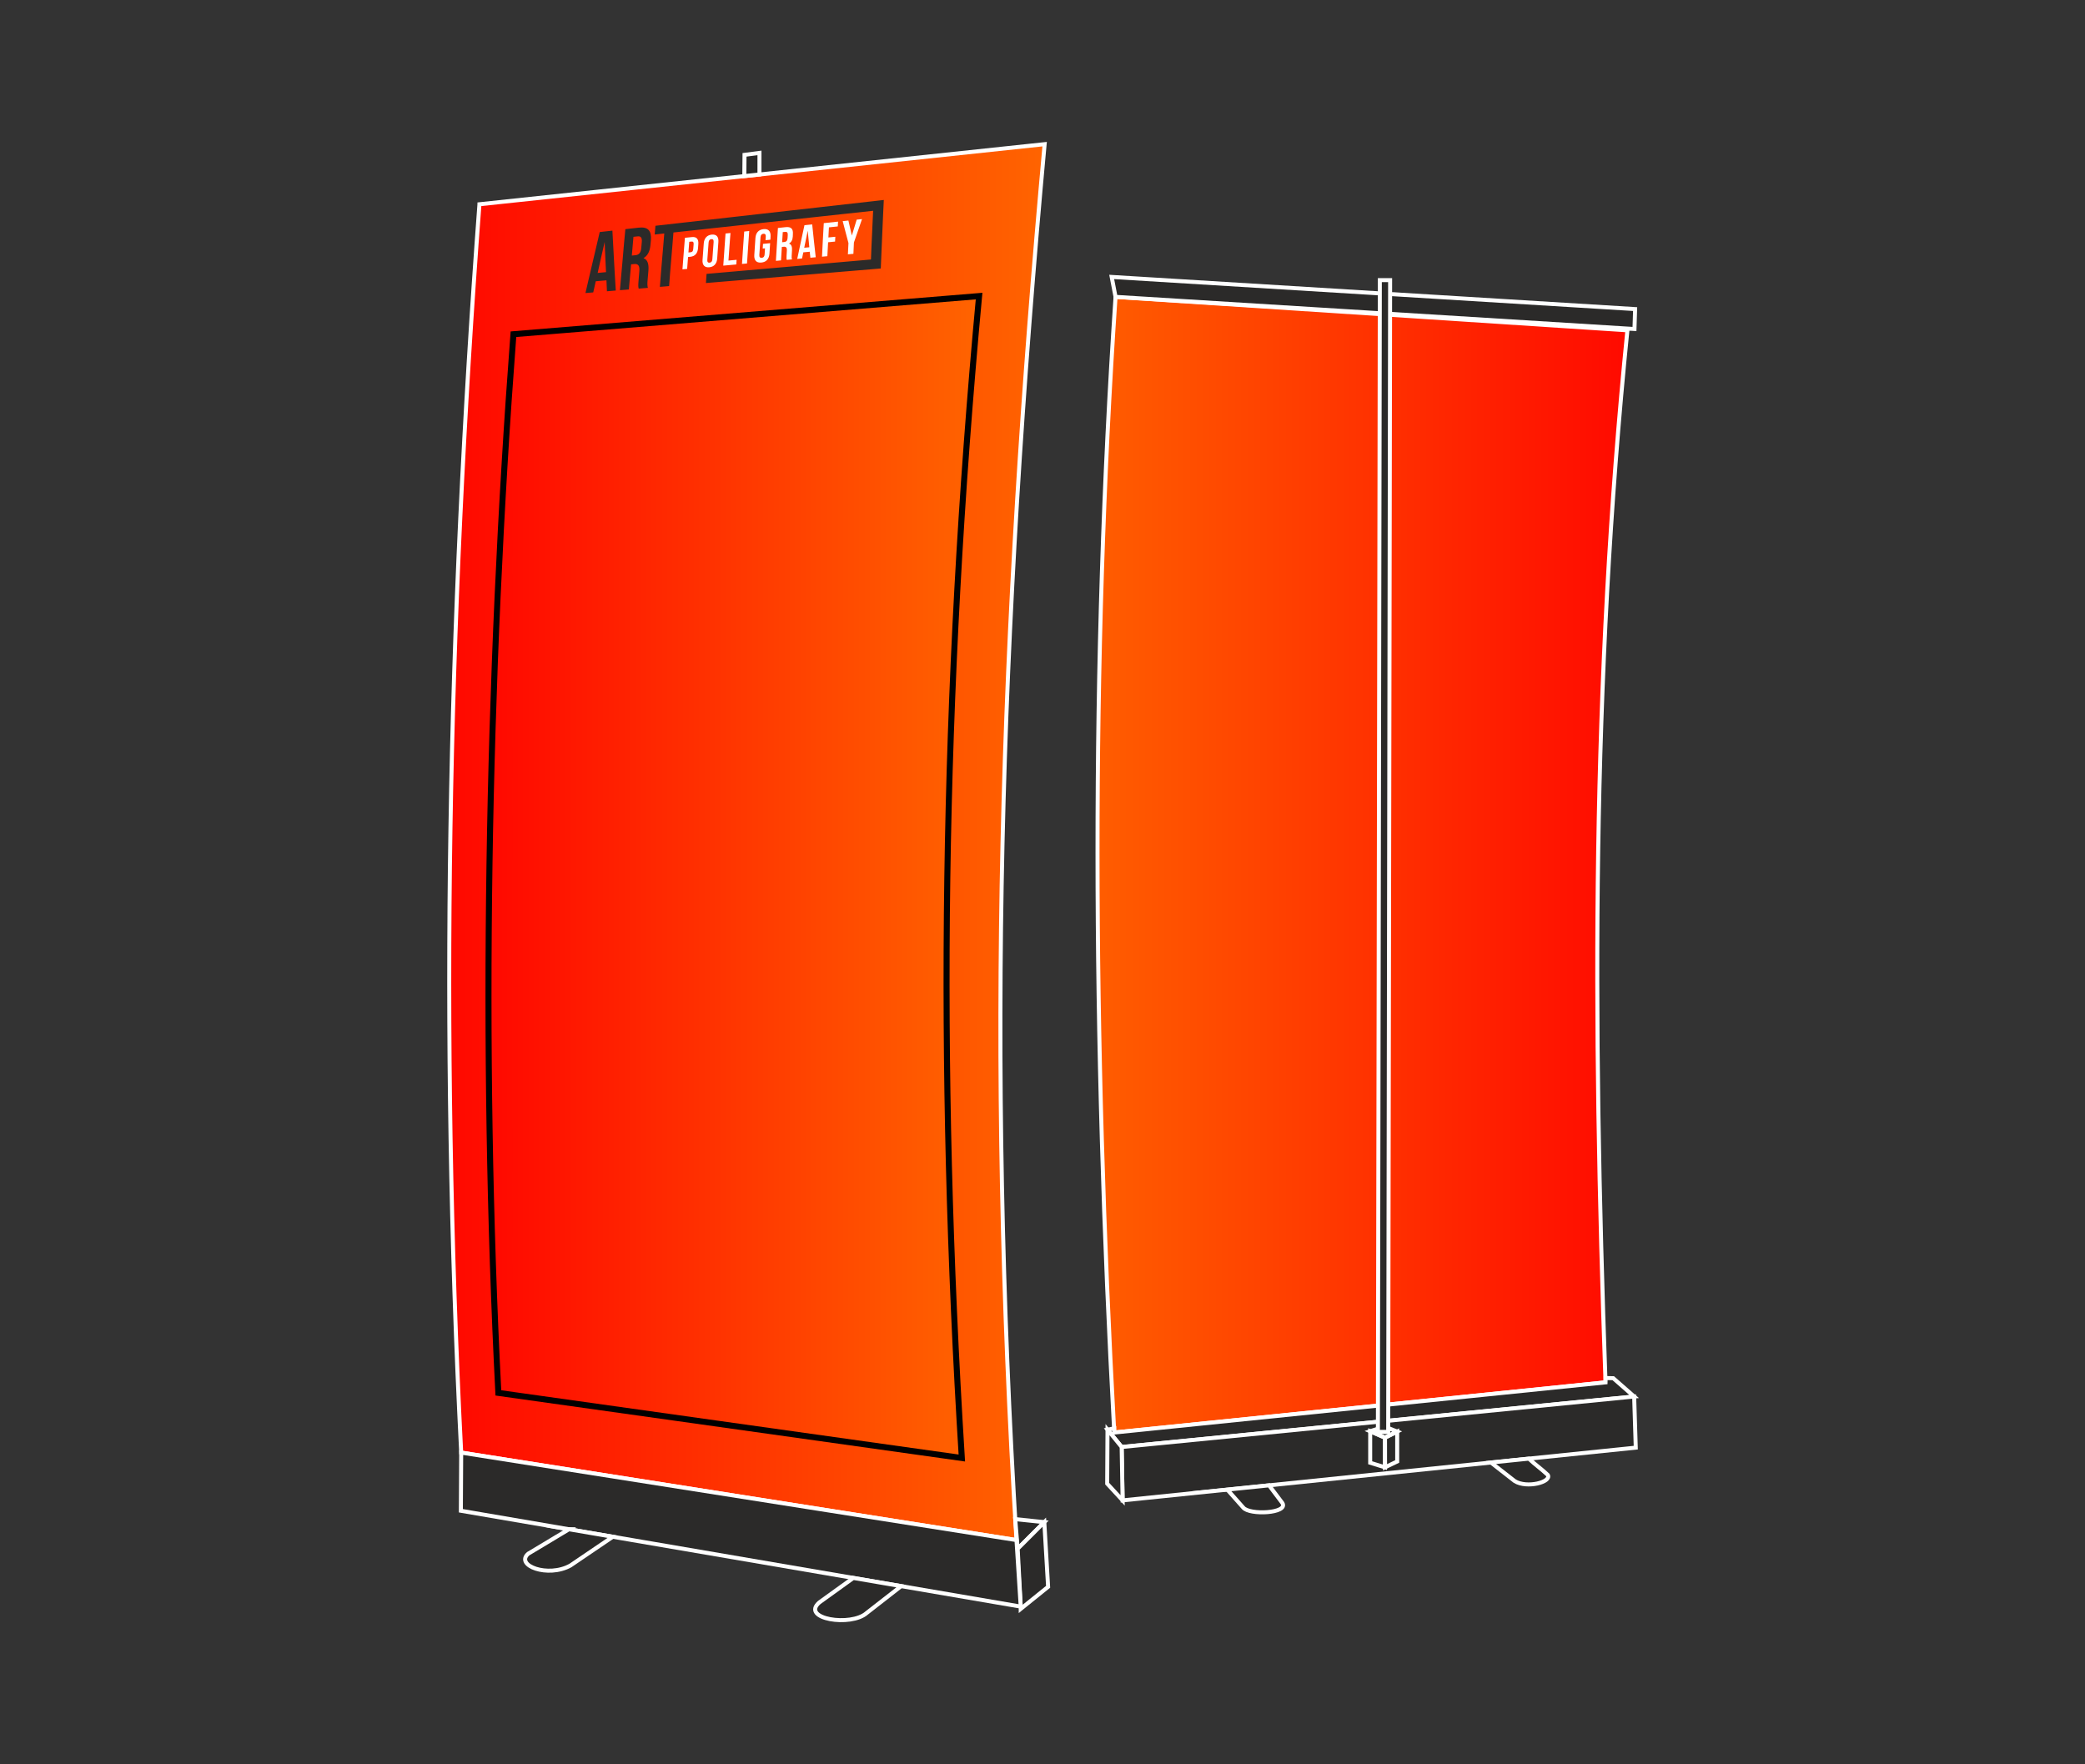
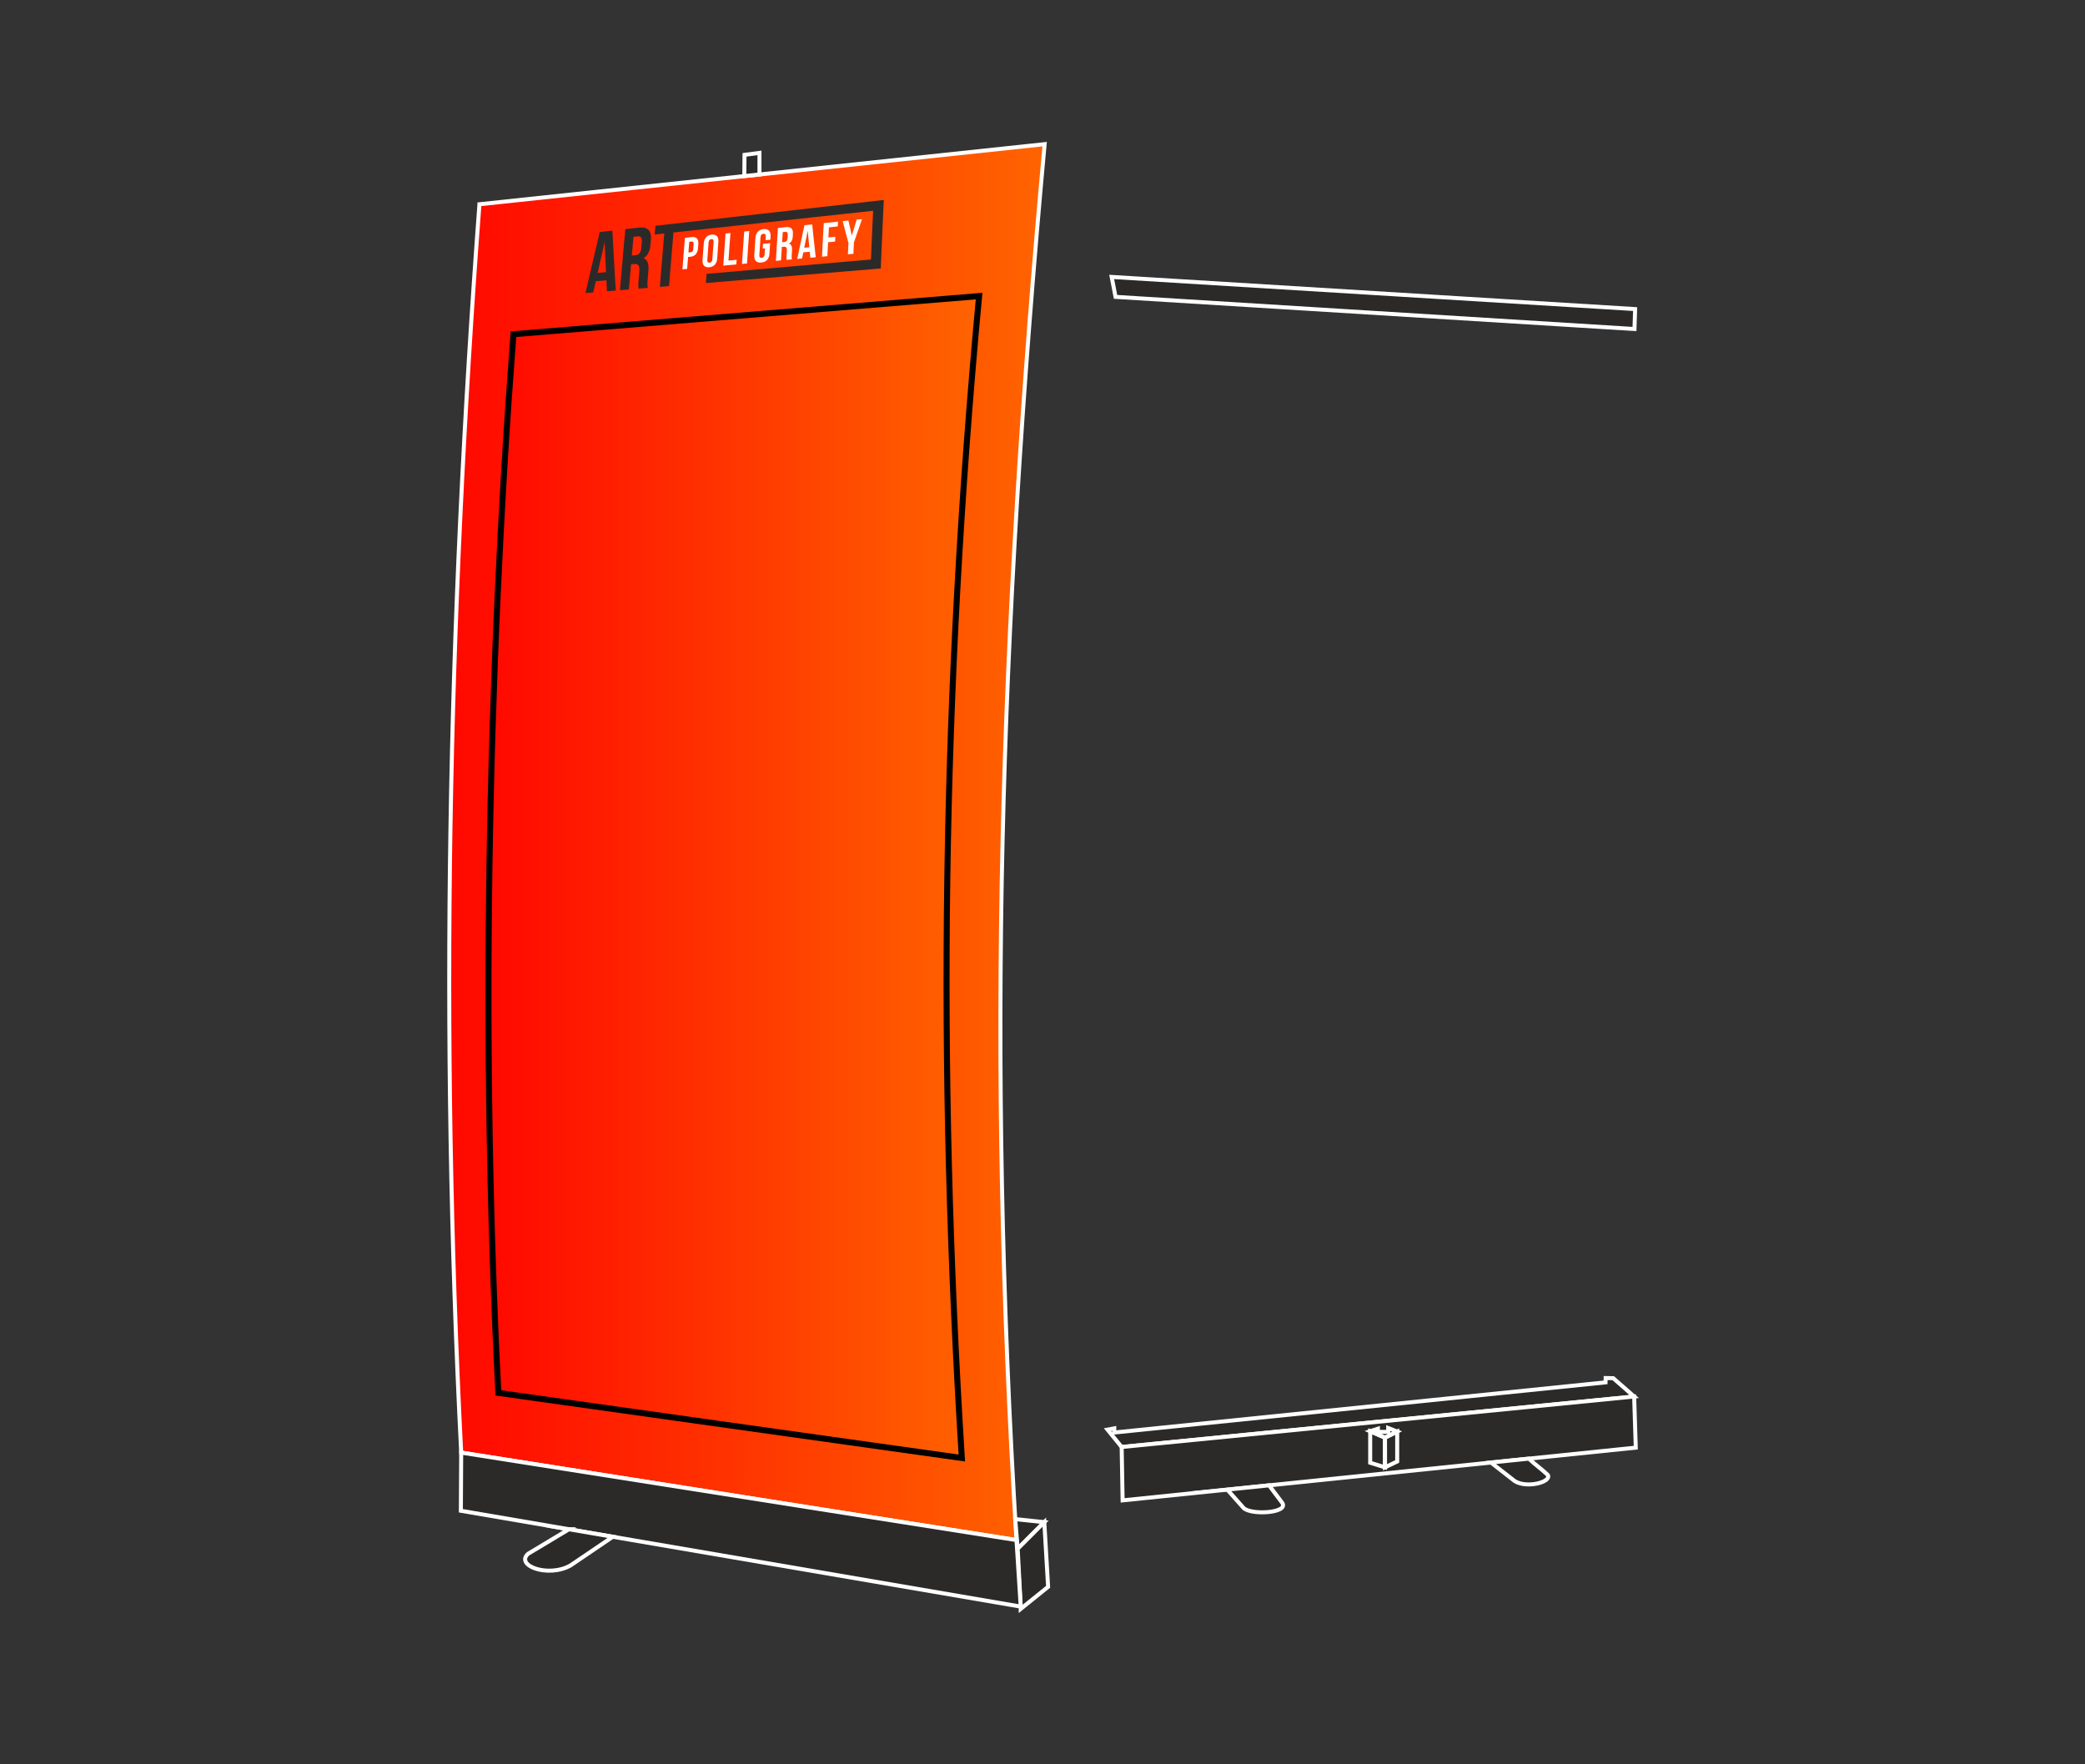
<svg xmlns="http://www.w3.org/2000/svg" xmlns:xlink="http://www.w3.org/1999/xlink" xml:space="preserve" width="260mm" height="220mm" version="1.1" style="shape-rendering:geometricPrecision; text-rendering:geometricPrecision; image-rendering:optimizeQuality; fill-rule:evenodd; clip-rule:evenodd" viewBox="0 0 26000 22000">
  <rect x="0" y="0" width="26000" height="22000" fill="#333333" stroke="none" />
  <defs>
    <style type="text/css">
   
    .str1 {stroke:black;stroke-width:75;stroke-miterlimit:22.926}
    .str0 {stroke:white;stroke-width:50;stroke-miterlimit:22.926}
    .fil0 {fill:none}
    .fil3 {fill:#2B2A29}
    .fil5 {fill:#2B2A29;fill-rule:nonzero}
    .fil4 {fill:white;fill-rule:nonzero}
    .fil1 {fill:url(#id0)}
    .fil2 {fill:url(#id1)}
    .fil6 {fill:url(#id2)}
   
  </style>
    <linearGradient id="id0" gradientUnits="userSpaceOnUse" x1="5601.98" y1="10500.73" x2="13026.6" y2="10500.73">
      <stop offset="0" style="stop-opacity:1; stop-color:#FF0800" />
      <stop offset="1" style="stop-opacity:1; stop-color:#FF6400" />
    </linearGradient>
    <linearGradient id="id1" gradientUnits="userSpaceOnUse" x1="13686.1" y1="10782.27" x2="20293.73" y2="10782.27">
      <stop offset="0" style="stop-opacity:1; stop-color:#FF5D00" />
      <stop offset="1" style="stop-opacity:1; stop-color:#FF0A00" />
    </linearGradient>
    <linearGradient id="id2" gradientUnits="userSpaceOnUse" xlink:href="#id0" x1="6091.47" y1="10936.23" x2="12209.32" y2="10936.23">
  </linearGradient>
  </defs>
  <g id="Слой_x0020_1">
    <rect class="fil0" x="0" y="0" width="26000" height="22000" />
    <g id="_2211720949520">
      <path class="fil1 str0" d="M5978.72 2546.96l7047.88 -749.38c-559.84,6124.76 -723.63,11323.58 -350.97,17406.29l-6924.57 -1090.86c-267.06,-5279.92 -165.79,-10289.53 227.66,-15566.05z" />
-       <path class="fil2 str0" d="M13910.87 3701.77l6382.87 416.98c-443.6,4407.93 -436.82,8531.57 -272.64,13118.56l-6126.27 625.46c-270.74,-4937.74 -291.2,-9607.09 16.04,-14161z" />
      <polygon class="fil3 str0" points="13862.76,3453.2 13910.87,3701.77 20381.95,4102.72 20389.97,3854.13 " />
      <polygon class="fil3 str0" points="13894.83,17862.77 13894.89,17810.68 13810.67,17826.71 13987.08,18043.21 20377.98,17413.75 20117.37,17185.21 20022.22,17183.23 20021.1,17237.31 " />
      <polygon class="fil3 str0" points="13987.08,18043.21 13999.12,18708.76 20398.03,18051.23 20377.98,17413.75 " />
-       <polygon class="fil3 str0" points="13810.67,17826.71 13987.08,18043.21 13999.12,18708.76 13806.67,18500.28 " />
      <polygon class="fil0 str0" points="17182.59,17814.7 17086.31,17846.76 17270.74,17926.95 17423.09,17850.77 17310.89,17806.67 17310.81,17854.77 17182.52,17854.77 " />
      <polygon class="fil0 str0" points="17423.09,17850.77 17423.09,18223.64 17270.99,18296.49 17270.74,17926.95 " />
      <polygon class="fil0 str0" points="17086.31,17846.76 17086.31,18239.68 17270.99,18296.49 17270.74,17926.95 " />
      <path class="fil3 str0" d="M18592.15 18236.79l472.34 -48.53c81.02,76.62 155.97,127.06 236.99,203.69 48.6,88.65 -262.68,170.44 -413.07,76.04l-296.26 -231.2z" />
      <path class="fil3 str0" d="M15304.19 18574.65l520.66 -53.5 166.38 220.88c79.8,129.08 -412.12,154.13 -488.98,55.45l-198.06 -222.83z" />
      <polygon class="fil3 str0" points="9281.39,2195.8 9470.48,2175.7 9470.61,1906.67 9284.21,1930.75 " />
      <polygon class="fil3 str0" points="12659.92,18942.59 13022.46,18980.41 12690.46,19312.41 " />
      <polygon class="fil3 str0" points="13022.46,18980.41 13069.89,19786.69 12728.4,20061.78 12728.4,20033.32 12690.46,19312.41 " />
      <polygon class="fil3 str0" points="5751.06,18113.01 5746.92,18838.12 12728.4,20033.32 12675.63,19203.87 " />
-       <path class="fil3 str0" d="M10641.02 19675.97l596.36 102.09 -428.9 334.09c-196.66,176.04 -826.67,74.29 -591.69,-130.79l424.23 -305.39z" />
      <path class="fil3 str0" d="M7094.97 19068.9l546.47 93.55 -528.58 358.65c-279.91,155.22 -692.38,-0.04 -526.47,-147.03l508.58 -305.17z" />
      <g>
        <path class="fil4" d="M8627.44 2956.23c-28.95,3.11 -57.93,6.03 -86.52,8.99 -5.57,65.13 -10.58,130.72 -15.57,196.1 -4.99,65.46 -10.36,131.29 -15.15,197.12 19.23,-1.77 38.48,-3.54 58.46,-5.3 3.26,-49.48 7.63,-99.18 11.63,-148.54 9.27,-0.89 18.54,-1.87 28.17,-2.8 58.92,-5.67 90.53,-43.02 95.94,-106.24 1.45,-17.07 2.3,-34.06 3.7,-51.51 5.09,-63.08 -21.6,-94.16 -80.66,-87.82zm-4.81 55.92c19.3,-1.9 28.77,5.97 26.86,34.03 -1.37,19.92 -3.49,39.54 -4.84,59.33 -1.93,28.07 -13.23,37.98 -32.51,39.9 -8.9,0.89 -18.16,1.8 -27.43,2.7 3.23,-44.22 6.85,-88.79 10.45,-133.12 8.92,-0.91 18.2,-1.93 27.47,-2.84zm213.58 12.18c2.12,-28.22 14.44,-40.17 34.12,-42.2 18.93,-1.95 30.66,7.5 28.63,35.85 -5.14,71.63 -11.08,143.34 -15.95,215.29 -1.92,28.37 -14.79,40.49 -34.42,42.26 -19.63,1.78 -30.22,-7.99 -28.21,-36.46 5.09,-71.69 10.47,-143.27 15.83,-214.74zm-75.46 216.46c-4.74,63.68 24.81,97.25 83.66,91.92 59.61,-5.4 94.71,-45.01 99.04,-109.36 4.66,-69.17 9.8,-138.23 14.88,-207.52 4.68,-63.67 -24.73,-96.6 -84.18,-90.31 -58.34,6.17 -93.19,45.79 -98.1,108.8 -5.36,68.86 -10.16,137.6 -15.3,206.47zm258.49 71.48c54.07,-4.88 107.79,-9.78 162.25,-14.67 1.31,-19.26 2.64,-38.51 3.97,-58 -33.36,3.25 -67.09,6.26 -101.55,9.39 4.3,-57.38 7.86,-115 12.16,-172.15 4.31,-57.38 8.24,-114.3 12.92,-171.58 -20.81,2.29 -41.25,4.47 -61.7,6.53 -4.37,66.41 -9.12,132.92 -13.86,199.67 -4.73,66.74 -9.83,133.72 -14.19,200.81zm233.37 -21.13c20.38,-1.78 41.13,-3.79 62.62,-5.68 4.54,-67.92 8.71,-135.5 13.62,-202.95 4.91,-67.46 8.72,-134.81 14.01,-201.92 -21.57,2.18 -42.02,4.48 -62.47,6.54 -5.26,67.09 -9.59,134.17 -14.27,201.37 -4.7,67.43 -9.01,134.98 -13.51,202.64zm258.43 -191.95c9.28,-0.8 18.56,-1.7 28.58,-2.72 -2.58,25.17 -3.22,50.25 -4.78,75.43 -1.79,29.06 -15.39,40.87 -35.41,42.69 -20.76,1.87 -32.23,-7.34 -30.24,-36.73 4.96,-73.41 9.5,-146.58 14.48,-219.39 1.98,-29.05 14.68,-41.4 35.13,-43.57 19.69,-2.08 32.44,7.65 30.29,36.69 -1.07,14.49 -2.64,28.95 -3.21,43.43 20.44,-1.94 40.51,-4.11 60.94,-6.05 0.56,-13.07 1.24,-26.13 2.07,-39.44 4.03,-65.22 -25.68,-99.04 -88.17,-92.4 -62.14,6.6 -96.25,46.95 -100.65,111.51 -4.79,70.33 -9.51,140.64 -13.89,211.18 -4.06,65.38 25,99.65 87.25,94.05 63.01,-5.67 97.65,-46.16 101.95,-111.84 2.84,-43.33 5.72,-86.53 8.21,-129.86 -30.09,2.96 -59.43,5.81 -89.14,8.77 -2.13,19.53 -3.15,38.94 -3.41,58.25zm365.46 135.26c-5.68,-14.77 -5.04,-29.52 -3.98,-49.69 1.12,-21.33 2.46,-42.44 3.68,-63.91 2.46,-43.15 -6.17,-73.51 -37.52,-83.88 29.21,-16.3 44.99,-45.38 47.49,-87.84 0.62,-10.61 0.63,-21.36 1.29,-32.08 3.94,-63.45 -22.23,-91.73 -90.33,-84.65 -32.01,3.32 -64.02,6.94 -96.4,10.41 -4.02,68.09 -8.43,136.05 -12.8,204.26 -4.39,68.43 -8.03,136.87 -12.42,205.77 20.76,-1.9 42.27,-3.92 63.77,-5.94 3.48,-55.97 6.97,-111.94 10.45,-167.91 7.43,-0.57 14.86,-1.42 22.65,-2.16 29.34,-2.77 42.14,10.06 39.63,48.36 -1.44,21.93 -2.31,43.41 -3.67,64.96 -2.13,33.73 -0.65,39.97 2.51,50.24 21.88,-1.78 44.13,-3.92 65.65,-5.94zm-84.05 -343.23c22.68,-2.45 32.17,9.64 30.93,38.87 -0.57,13.44 -1.55,26.89 -2.52,40.32 -2.39,33 -17.43,45.08 -41.96,47.5 -8.91,0.88 -17.09,1.71 -25.63,2.39 2.89,-42.07 5.78,-84.02 7.93,-125.98 10.05,-1.04 20.83,-1.98 31.25,-3.1zm335.64 -93.44c-32.39,3.36 -64.41,6.6 -96.44,10.09 -15.02,69.97 -30.6,139.85 -45.37,209.88 -14.81,70.21 -29.94,140.82 -44.88,210.98 20.03,-1.8 39.32,-3.6 60.09,-5.63 4.91,-25.36 10.19,-51.08 15.84,-76.55 26.73,-2.49 53.09,-4.99 80.19,-7.59 2.49,24.93 4.98,49.86 7.84,74.92 22.27,-2.03 44.16,-4.06 66.8,-6.08 -7.2,-68.69 -15.29,-137.48 -22.71,-205.94 -7.39,-68.17 -14.47,-136.14 -21.36,-204.08zm-55.72 78.66c6.16,68.63 12.66,137.62 19.89,206.74 -21.91,2.17 -42.34,4.1 -63.51,6.15 13.91,-71.15 28.95,-142.07 43.62,-212.89zm264.57 -41.6c35.75,-3.71 72.99,-7.54 110.23,-11.37 0.8,-19.89 1.61,-39.89 3.16,-59.89 -59.62,6.4 -118.86,12.69 -177.72,18.74 -4,69.52 -7.65,139.04 -11.63,208.43 -4.01,69.98 -6.9,139.96 -10.53,209.83 22.64,-2.03 44.91,-4.06 66.8,-5.98 3.05,-57.94 6.48,-116.01 9.16,-173.73 29,-2.86 57.25,-5.73 86.99,-8.59 0.8,-19.99 1.96,-39.88 3.14,-59.99 -29.38,2.99 -57.65,5.75 -86.29,8.63 2.35,-41.87 3.96,-83.86 6.69,-126.08zm236.45 336.47c22.64,-1.93 45.3,-4.08 68.69,-6.23 2.21,-46.81 3.69,-94.09 6.27,-141.02 17.09,-48.67 34.15,-97.36 50.58,-146.02 16.32,-48.35 33.91,-97.27 50.33,-145.98 -22.37,2.45 -44,4.79 -66.36,7.01 -20.88,65.87 -41,131.84 -60.36,197.68 -14.9,-62.24 -29.08,-124.48 -42.9,-186.7 -24.6,2.57 -48.07,5.02 -71.18,7.47 11.63,45.37 23.97,90.76 35.6,136.26 11.58,45.28 24.3,90.93 36.25,136.81 -2.55,46.91 -4.74,93.93 -6.92,140.72z" />
        <path class="fil5" d="M8164.34 2924.31c39.36,-4.22 78.73,-8.55 119.21,-12.99 -5.02,55.22 -9.29,110.48 -13.56,165.67 -4.26,55.12 -9.65,110.54 -14.26,165.87 -4.63,55.55 -10.18,111.1 -14.23,166.78 -4.06,55.76 -8.47,111.44 -12.7,167.45 38.03,-3.12 76.44,-6.48 115.22,-9.6 3.91,-56.06 8.2,-112.36 12.5,-168.18 4.29,-55.7 9.35,-111.66 14.03,-167.48 4.68,-55.72 9.75,-111.32 14.06,-166.69 4.32,-55.49 8.28,-110.88 13.35,-166.26 194.34,-20.92 392.08,-42.54 591.77,-64.31 196.03,-21.36 395.13,-42.8 596.52,-64.66 213.01,-23.11 429.46,-46.78 649.36,-70.76 214.01,-23.34 431.84,-46.86 652.36,-70.74 -2.38,50.33 -5.14,100.64 -7.15,150.96 -2.02,50.32 -4.6,100.87 -6.79,151.31 -2.2,50.66 -4.97,101.57 -7.18,152.37 -2.2,50.78 -3.68,101.7 -6.07,152.72 -179.61,15.66 -357.33,31.26 -532.38,46.65 -179.1,15.76 -355.92,31.35 -529.73,46.46 -167.83,14.59 -332.66,29 -495.96,43.27 -165.85,14.48 -330.19,28.8 -491.89,43 -2.52,38.18 -5.41,76.01 -7.93,114.19 161.54,-13.49 325.7,-27.1 492.12,-40.88 163.5,-13.54 328.52,-27.43 496.18,-41.36 173.99,-14.46 351.01,-29.14 530.27,-44.05 174.87,-14.55 353.12,-29.54 533.26,-44.46 28.56,-2.35 57.1,-4.81 86.02,-7.14 14.09,-1.24 28.18,-2.35 42.64,-3.58 2.63,-71.73 6.36,-143.58 8.99,-215.31 2.61,-71.5 5.98,-143 9.33,-214.24 3.35,-71.15 6.34,-141.93 9.31,-212.72 2.97,-70.78 5.95,-141.57 10.04,-212.25 -29.9,3.68 -58.68,7 -87.83,10.21 -13.44,1.54 -26.89,2.97 -39.22,4.51 -243.18,27.23 -481.4,54.4 -716.14,80.99 -241.36,27.35 -478.89,53.87 -712.19,80.17 -219.43,24.74 -436.17,49.31 -649.08,73.35 -218.04,24.62 -432.64,48.87 -643.43,72.63 -2.7,36.29 -6.13,72.58 -8.82,109.1zm-527.63 -48.65c-53.09,5.92 -105.8,11.84 -158.15,17.87 -14.26,63.16 -29.49,126.23 -44.22,189.22 -14.81,63.4 -29.91,126.72 -44.8,190.05 -14.93,63.44 -30.01,127.02 -44.66,190.41 -14.69,63.56 -30.05,127.37 -44.14,190.75 31.71,-2.32 64.54,-5.09 96.99,-7.76 10.51,-46.38 21.04,-92.65 31.56,-139.03 43.94,-3.9 88.63,-7.8 133.32,-11.7 1.59,45.35 3.57,90.82 5.9,136.64 36.89,-3.11 73.41,-6.22 110.3,-9.33 -3.8,-62.97 -8.16,-125.71 -11.4,-188.42 -3.26,-62.73 -7.05,-125.31 -10.69,-187.81 -3.62,-62 -6.91,-124.03 -9.99,-185.92 -3.09,-61.78 -6.55,-123.43 -10.02,-184.97zm-96.53 142.04c2.04,62.44 5.19,124.64 7.95,187.18 2.77,62.67 5.53,125.81 9.03,188.6 -35.12,3.4 -69.86,6.58 -104.24,9.86 14.2,-64.39 28.95,-128.85 43.01,-193.11 14.03,-64.13 28.87,-128.3 44.25,-192.53zm539.08 571.78c-8.08,-27.92 -7.02,-55.81 -3.91,-93.45 3.3,-39.87 6.94,-79.84 10.2,-119.72 6.57,-80.55 -7.52,-137.44 -61.19,-157.28 51.9,-30.09 79.65,-84.11 86.62,-163.27 1.75,-19.95 4.03,-40.02 5.69,-60.06 9.76,-118.17 -35.31,-170.2 -151.24,-157.12 -56.46,6.36 -111.46,12.57 -167.17,18.84 -5.9,62.85 -12.19,125.94 -17.69,188.9 -5.52,63.19 -10.49,126.52 -16.14,189.68 -5.7,63.66 -11.91,127.41 -17.2,190.92 -5.29,63.64 -11.3,127.6 -16.75,191.58 36.89,-3 74.17,-6 111.44,-9.23 4.41,-52.38 9.02,-104.66 13.62,-156.79 4.61,-52.17 9.24,-104.31 14.05,-156.35 12.21,-1.22 24.79,-2.41 38.11,-3.65 50.71,-4.71 70.65,19.36 64.68,90.89 -3.37,40.42 -6.59,80.84 -10.07,121.28 -5.45,63.22 -2.28,74.92 2.14,94.41 38.02,-3.11 76.41,-6.34 114.81,-9.58zm-126.17 -642.2c38.97,-4.25 54.64,17.89 50.02,72.19 -2.14,25.18 -4.59,50.35 -6.75,75.29 -5.34,61.28 -32.7,83.63 -74.18,87.68 -14.45,1.41 -29.26,2.91 -43.34,4.36 6.67,-78.03 12.99,-155.93 20.42,-233.73 17.08,-1.81 35.66,-3.81 53.83,-5.79z" />
      </g>
-       <polygon class="fil3 str0" points="17206.57,3493.31 17334.87,3493.31 17310.81,17854.77 17182.52,17854.77 " />
      <path class="fil6 str1" d="M6402.53 4167.56l5806.79 -475.66c-462.23,4973.89 -522.95,9548.89 -215.27,14488.64l-5779.49 -812.03c-220.49,-4287.82 -136.88,-8915.9 187.97,-13200.95z" />
    </g>
  </g>
</svg>